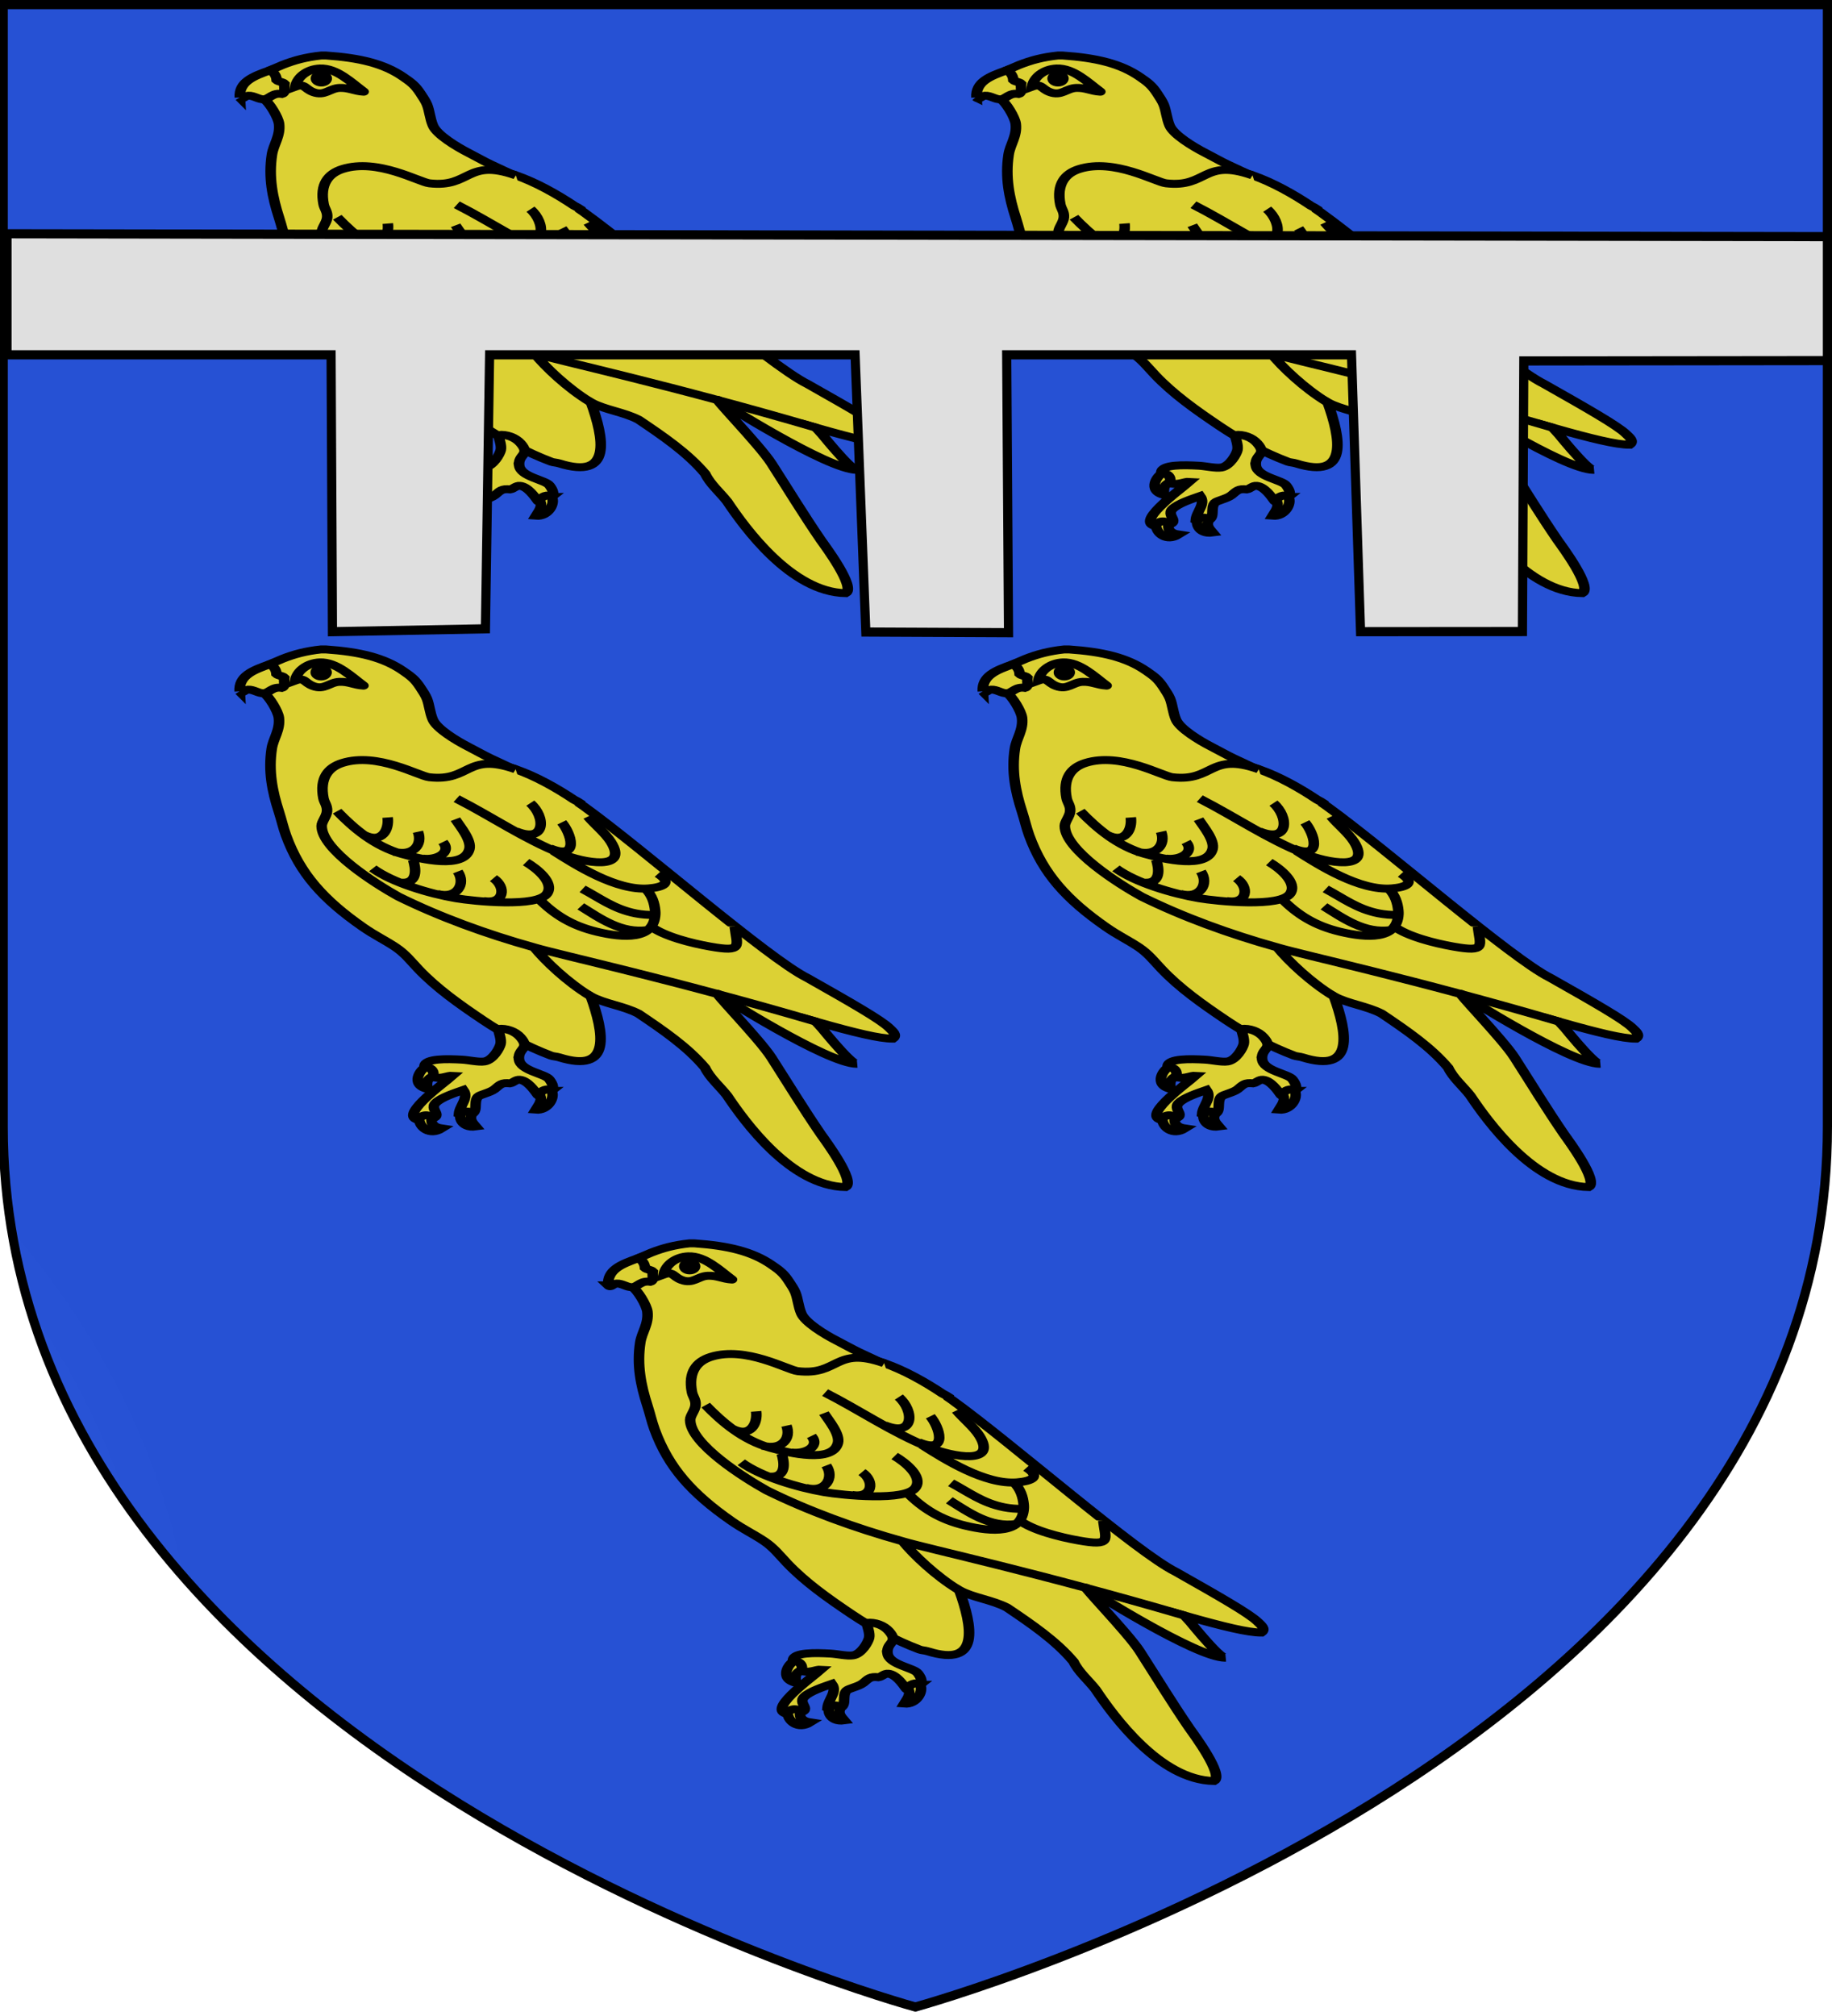
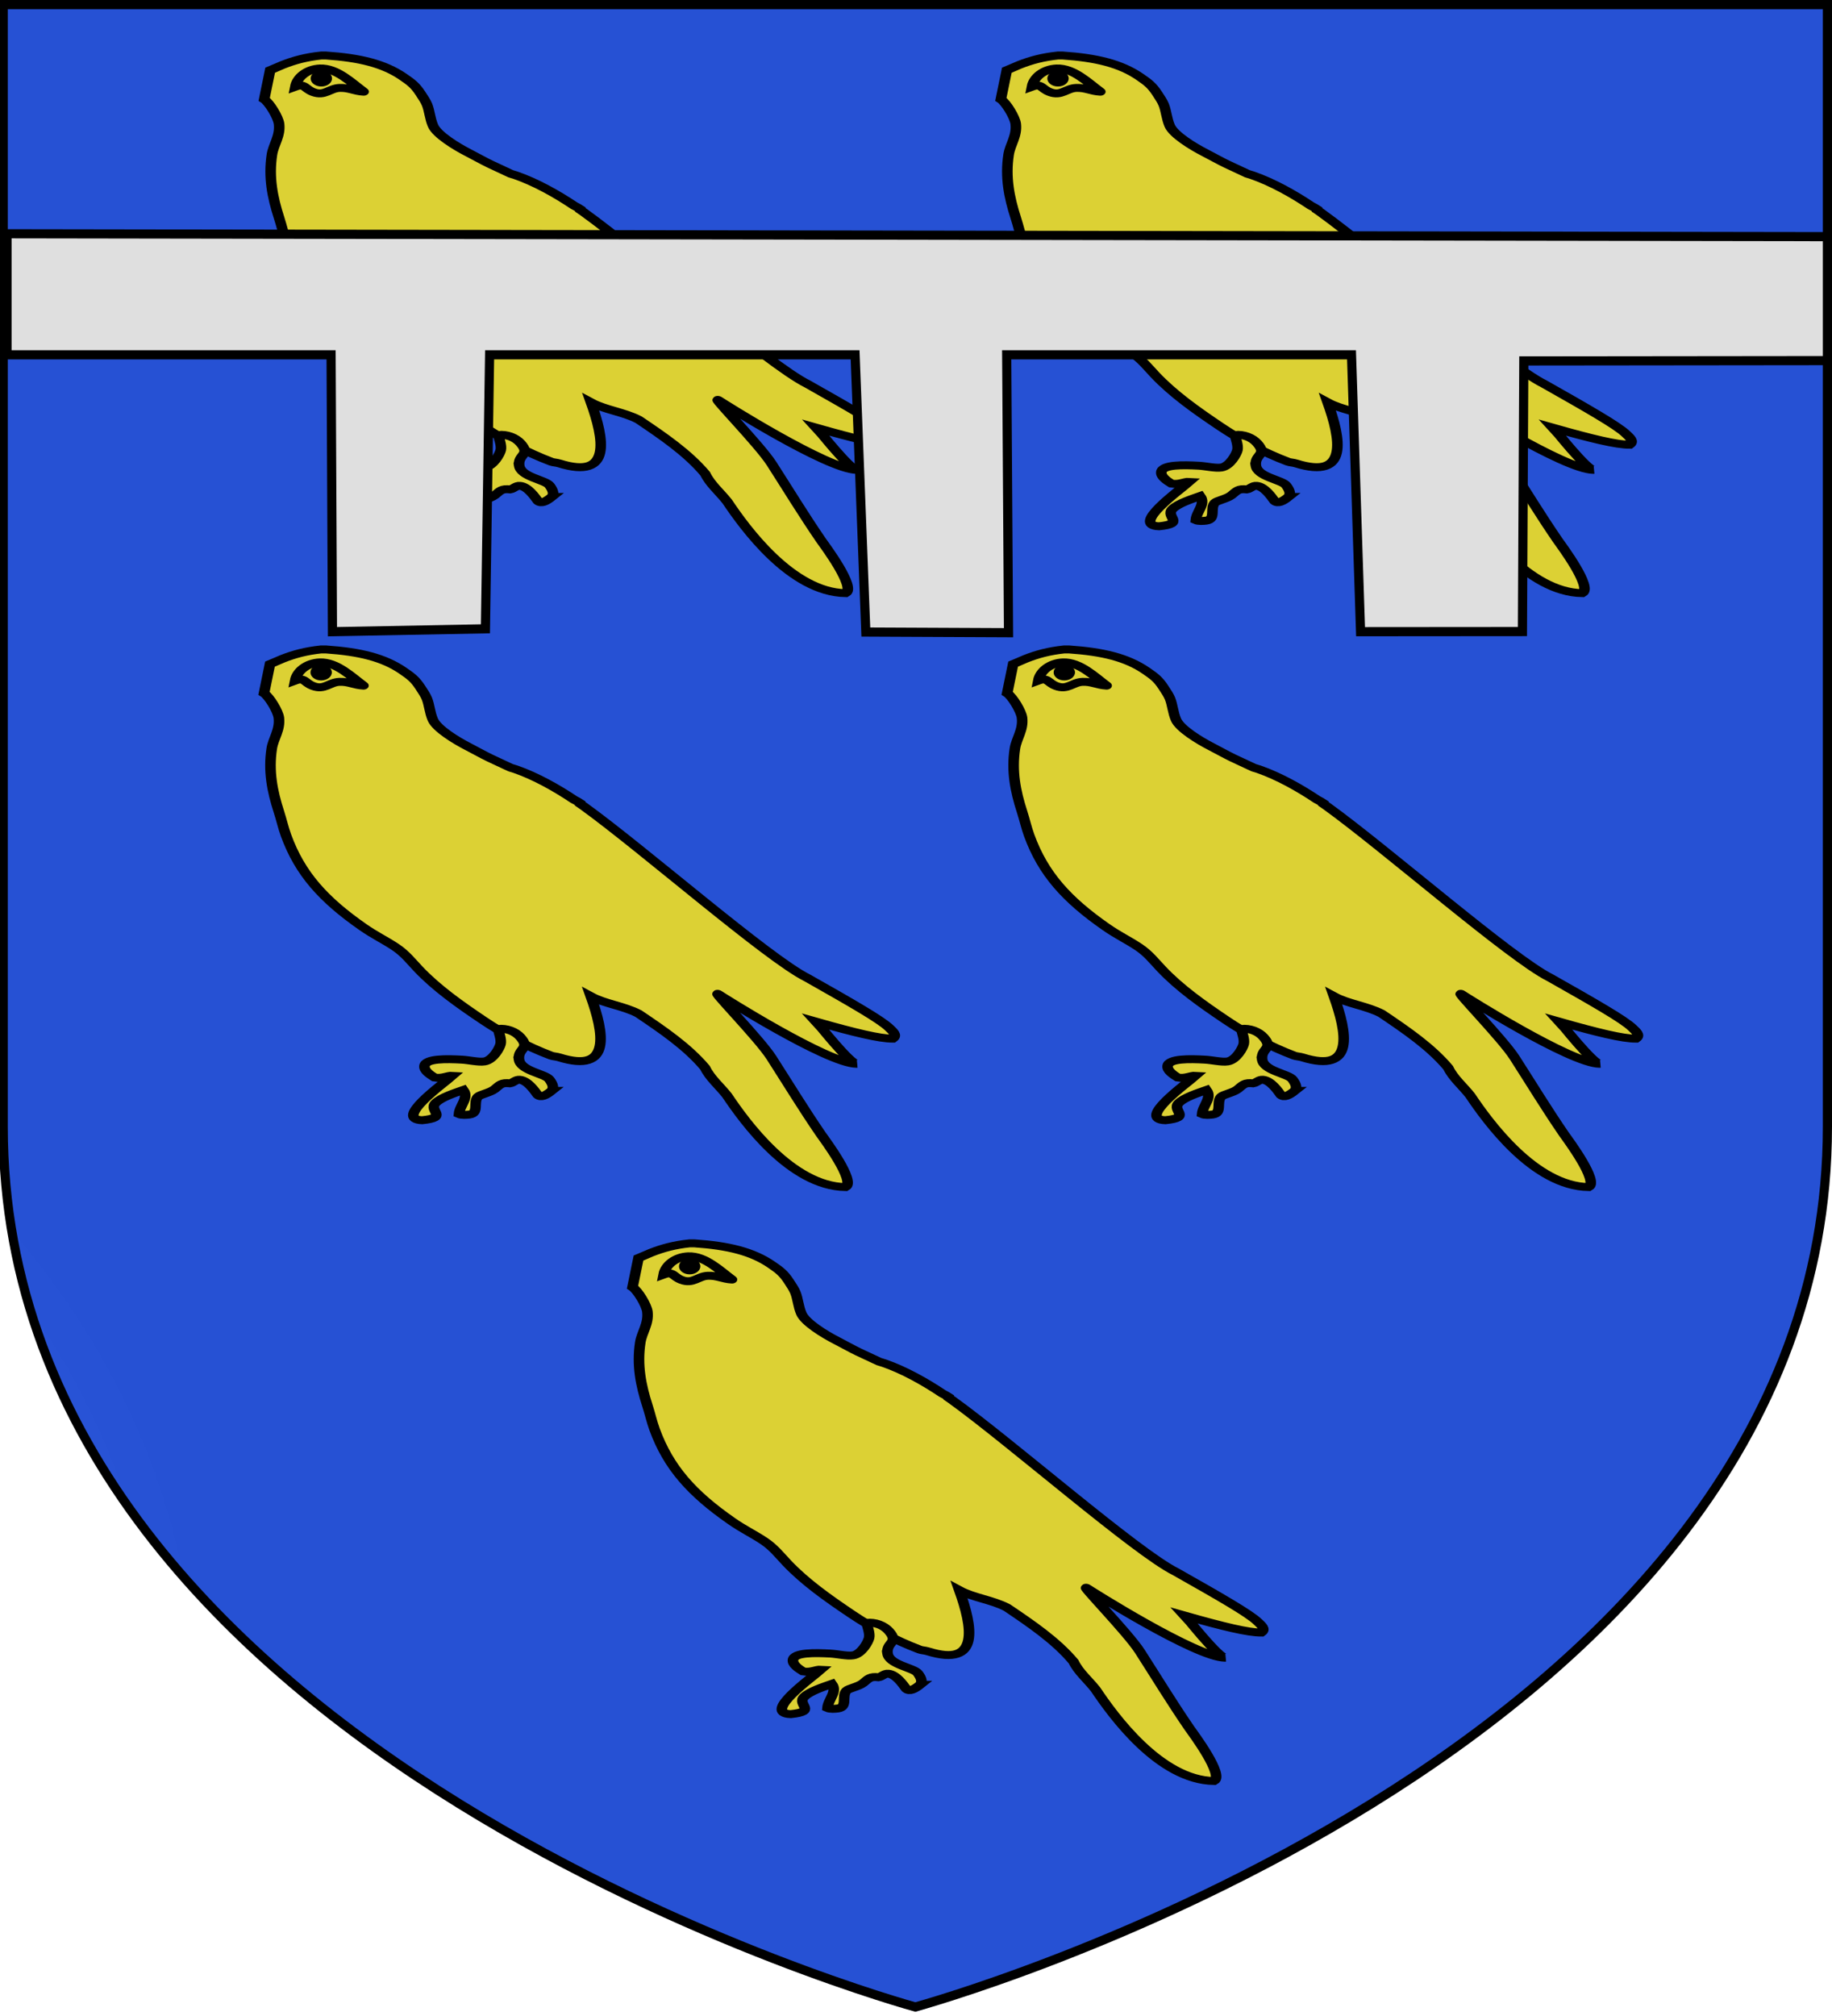
<svg xmlns="http://www.w3.org/2000/svg" xmlns:xlink="http://www.w3.org/1999/xlink" width="600" height="660" viewBox="-300 -300 600 660">
  <defs>
    <radialGradient xlink:href="#b" id="e" cx="221.445" cy="226.331" r="300" fx="221.445" fy="226.331" gradientTransform="matrix(1.354 0 0 .977 -635.9 334.247)" gradientUnits="userSpaceOnUse" />
    <linearGradient id="b">
      <stop offset="0" style="stop-color:white;stop-opacity:.314" />
      <stop offset=".19" style="stop-color:white;stop-opacity:.251" />
      <stop offset=".6" style="stop-color:#6b6b6b;stop-opacity:.125" />
      <stop offset="1" style="stop-color:black;stop-opacity:.125" />
    </linearGradient>
    <path id="c" d="m-267.374-6.853-4.849 23.83-4.848-23.83v-44.741h-25.213v14.546h-9.698v-14.546h-14.546v-9.697h14.546v-14.546h9.698v14.546h25.213v-25.213h-14.546v-9.698h14.546v-14.546h9.697v14.546h14.546v9.698h-14.546v25.213h25.213v-14.546h9.698v14.546h14.546v9.697h-14.546v14.546h-9.698v-14.546h-25.213v44.741z" style="fill:#fcef3c;fill-opacity:1;stroke:#000;stroke-width:3.807;stroke-miterlimit:4;stroke-dasharray:none;stroke-opacity:1;display:inline" />
  </defs>
  <g style="display:inline">
    <path d="M0 358.5S-300 270-298.5 70v-368.5h597V70C301.542 270.43 0 358.5 0 358.5" style="display:inline;fill:#2b5df2;fill-opacity:1;stroke:none;stroke-width:3;stroke-miterlimit:4;stroke-dasharray:none;stroke-opacity:1" />
  </g>
  <g style="display:inline">
    <path d="M0 358.5S-300 270-298.5 70v-368.5h597V70C301.542 270.43 0 358.5 0 358.5" style="display:inline;fill:none;stroke:none" />
-     <path d="M0 358.5S-300 270-298.5 70v-368.5h597V70C301.542 270.43 0 358.5 0 358.5" style="display:inline;fill:none;stroke:none" />
    <path fill="url(#a)" d="M-919.062-298.598h597v258.543c0 286.248-298.5 398.457-298.5 398.457s-298.5-112.21-298.5-398.457z" />
    <g id="d" style="display:inline;fill:#fcef3c;stroke-width:2.351" transform="matrix(.491 0 0 .369 -222.215 -282.382)">
      <path d="M55.867 1.5C45.745 2.913 37.917 5.728 30.1 9.826c-2.268 1.19-6.127 3.619-8.327 4.758l-3.964 25.77c3.244 2.642 9.379 15.755 9.912 21.804.966 10.973-3.693 18.105-4.758 27.356-2.29 19.882.337 37.751 4.758 55.902 1.765 7.25 2.914 14.296 4.756 21.012 9.393 34.25 25.076 57.067 51.142 81.277l.016.014c8.225 7.64 14.356 11.254 21.787 17.824 6.483 5.732 10.295 12.414 15.264 19.396 12.144 17.067 27.435 31.39 42.955 45.291.013.012.014.015.017.018 13.785 12.338 29.09 23.3 45.627 31.635 1.413.711 3.529.745 5.457 1.547 35.358 14.682 29.668-21.976 21.033-54.198 9.36 6.71 21.83 8.477 31.791 15.383 16.298 14.62 32.573 29.311 44.4 47.973 3.29 9.148 9.803 16.358 14.669 24.578 11.593 23.006 42.739 80.601 79.054 81.332 6.865-4.997-13.454-41.284-16.416-46.838-11.69-22.673-21.966-45.137-33.037-68.09-8.056-16.704-40.887-61.166-35.322-56.158 1.31 1.178 72.807 61.616 92.303 61.73-4.341.624-26.47-36.785-26.813-37.253 25.633 9.658 41.95 14.93 50.838 14.93 3.255-3.082-.318-6.82-2.355-9.487-5.54-7.25-25.527-22.475-54.733-44.434-26.127-17.233-109.319-114.11-149.06-152.24-.743-.712-1.622-1.445-2.393-2.164l.014-.611c-1.243-1.117-2.691-2.144-4.188-3.16-11.627-10.345-25.463-20.7-38.869-26.907-1.235-.571-2.323-.972-3.46-1.431-4.596-2.83-9.204-5.656-13.741-8.545-4.695-2.99-9.26-6.512-14.273-9.912-8.385-5.686-21.208-16.167-23.786-24.184-2.043-6.355-2.264-12.926-3.964-18.633-.88-2.954-2.813-6.776-4.362-9.912-3.641-7.376-6.22-9.827-11.496-14.67C97.672 8.683 81.525 3.54 59.04 1.5h-3.172z" style="fill:#fcef3c;fill-rule:evenodd;stroke:#000;stroke-width:7.052;stroke-miterlimit:4;stroke-dasharray:none;stroke-opacity:1" />
      <path d="M83.781 33.217c-7.61-7.454-17.7-20.787-28.791-20.197-8.235.442-15.177 7.348-16.437 16.12 6.489-3.158 6.063 1.837 11.914 4.817 7.689 3.916 10.906-3.357 17.658-3.7 6.255-.318 9.919 2.918 16.019 3.356" style="display:inline;fill:#fcef3c;stroke:#000;stroke-width:7.052;stroke-linecap:round;stroke-miterlimit:4;stroke-dasharray:none;stroke-opacity:1" />
      <path d="M209.573 393.167c-3.875 4.132-7.006 6.097-9.177 3.649-2.248-4.129-6.837-12.864-12.013-13.512-2.542-.36-4.419 2.748-6.448 3.16-5.762-.866-6.742 1.273-10.307 5.154-3.249 3.288-9.61 4.687-11.1 6.74-3.435 4.727.992 14.566-5.68 15.78-1.949.355-5.243.674-7.011-.412.502-7.868 6.793-14.2 2.945-21.361-5.024 2.355-14.845 6.484-18.585 11.621-4.958 6.813 9.048 12.756-8.902 15.204-19.19-.854 14.056-32.273 20.186-39.466-3.205-.293-6.49 2.757-11.893 1.586-2.7-2.274-7.214-6.02-6.74-10.308.743-6.715 14.79-6.28 24.976-5.55 4.647.333 11.143 2.425 15.065 1.586 5.658-1.211 10.073-11.727 10.703-15.462.675-3.997-1.027-9.657-1.664-13.382 5.54-.832 11.413 2.132 14.8 7.185 7.163 10.702-1.716 9.612-.844 19.692q0 .011.002.021c0 .006-.56-3.528.002.019.809 10.372 17.378 12.705 20.244 17.819 2.913 5.199 2.811 7.977 1.44 10.237z" style="fill:#fcef3c;fill-rule:evenodd;stroke:#000;stroke-width:7.052;stroke-miterlimit:4;stroke-dasharray:none;stroke-opacity:1" />
-       <path d="M209.573 393.167c2.542 5.49-2.178 17.702-10.591 16.688 1.8-4.008 5.085-8.402 2.422-13.892 1.355-3.014 5.558-5.785 8.169-2.796zm-52.942 20.041c-1.768 4.805-.574 6.955 2.393 11.524-10.075 1.9-11.922-10.287-9.184-12.128 2.445-2.1 5.934-.817 6.791.604zm-31.127-40.685c4.02-.88 6.358 4.344 4.835 7.726-2.845 2.03-4.486 3.5-3.5 11.168-11.997-3.906-4.23-18.256-1.335-18.894zm10.75 53.975c-8.087 6.717-14.723-1.279-14.959-8.13 1.579-4.75 7.64-4.397 8.273-.574-.55 4.788 1.86 7.763 6.686 8.704zM1.555 38.767C.883 24.993 10.216 19.99 21.773 14.583c2.436 1.926 4.128 4.595 4.361 8.722 1.23 1.546 3.97 1.58 5.154 3.172-.32 3.248.999 8.135-1.586 9.119-6.367-1.275-8.128 4.267-11.893 4.757-3.52.459-6.993-3.533-10.704-3.171-2.56.249-3.683 3.95-5.55 1.585zM185.658 107.816c-33.169-15.355-30.031 11.294-57.638 7.073-6.945-1.062-34.622-22.419-57.905-12.701-9.607 4.01-15.3 13.585-12.662 31.335.578 3.89 2.685 6.603 2.379 11.497-.298 4.755-3.556 9.237-3.568 13.084-.07 21.222 36.324 51.702 51.17 62.66q.008.007.015.013c27.5 18.025 58.423 33.135 90.512 45.043 7.799 12.73 22.337 30.904 37.098 42.938M197.96 265.82c18.754 7.29 90.84 27.982 188.443 66.069M208.497 177.925c20.623 11.244 13.737-14.049 7.928-22.994m-21.01-17.048c10.13 11.691 10.944 35.985-9.515 24.977m-48.763 9.515c6.232 9.691-4.585 16.35-13.479 14.67m-3.171-23.789c3.234 11.238-2.817 21.973-15.858 17.841m-4.36-30.527c1.087 10.74-3.652 23.57-15.858 15.462m-17.84-21.013c11.025 15.136 25.17 31.248 43.164 37.904 13.022 4.817 41.417 13.652 45.042-4.142 1.614-7.92-5.885-19.784-9.314-26.626m135.186 48.369c9.83 8.163 3.32 12.002-6.352 13.031-21.372 2.272-47.952-20.188-63.422-33.25m-64.62-46.387c23.225 15.727 45.129 35.765 69.877 48.935 14.942 7.952 45.407 15.563 33.037-10.65-3.545-7.511-10.763-15.275-15.3-22.426m41.626 97.133c9.204 9.263 27.478 15.272 39.812 18.194 22.445 5.318 17.99-.66 16.482-17.798m-101.488-33.303c11.417 8.013 20.856 17.876 35.453 21.693 3.675.96 8.54 1.546 12.12 1.302m-48.763-7.533c12.684 10.42 26.835 24.415 44.798 21.013m-72.945-27.752c10.49 14.099 22.043 23.895 39.002 29.281 17.527 5.567 37.972 7.51 38.81-15.72.033-.939.01-1.932-.069-2.964-.437-6.633-2.023-13.77-6.381-19.428m-101.491-9.407c8.446 7.525 7.723 23.324-6.74 20.22m-17.047-26.167c5.488 10.682-.181 24.69-13.875 19.824m-15.858-30.132c1.716 7.423 3.48 21.17-7.928 20.22m-19.03-12.687c13.068 12.667 37.967 22.505 55.429 26.47 11.903 2.703 54.593 8.484 60.893-4.22 4.855-9.79-7.15-22.473-14.04-27.8" style="fill:#fcef3c;fill-rule:evenodd;stroke:#000;stroke-width:7.052;stroke-miterlimit:4;stroke-dasharray:none;stroke-opacity:1" />
      <circle cx="55.919" cy="21.888" r="7.123" style="fill:#000;stroke:none;stroke-width:7.052;stroke-linecap:round;stroke-linejoin:round;stroke-dasharray:none" />
    </g>
    <use xlink:href="#d" width="100%" height="100%" transform="translate(241.267)" />
    <use xlink:href="#d" width="100%" height="100%" transform="translate(-.062 194.44)" />
    <use xlink:href="#d" width="100%" height="100%" transform="translate(243.33 194.44)" />
    <use xlink:href="#d" width="100%" height="100%" transform="translate(120.633 388.879)" />
    <path d="m-297.71-223.464 597.868.944 1.599 40.57-102.692.112-.454 88.602-53.015.042-2.965-90.644H29.707l.594 90.972-46.73-.215-3.519-90.757H-139.65l-1.366 89.7-50.1.944-.449-90.644H-297.71z" style="fill:#fff;stroke:#000;stroke-width:3;stroke-opacity:1" />
  </g>
  <g style="display:inline">
    <path d="M300.329 657.887s298.723-81.384 298.723-288.213V2.335H1.606v367.339c0 206.83 298.723 288.213 298.723 288.213z" style="opacity:1;fill:url(#e);fill-opacity:1;fill-rule:evenodd;stroke:#000;stroke-width:3;stroke-linecap:butt;stroke-linejoin:miter;stroke-miterlimit:4;stroke-dasharray:none;stroke-opacity:1" transform="translate(-300.552 -300.835)" />
  </g>
</svg>